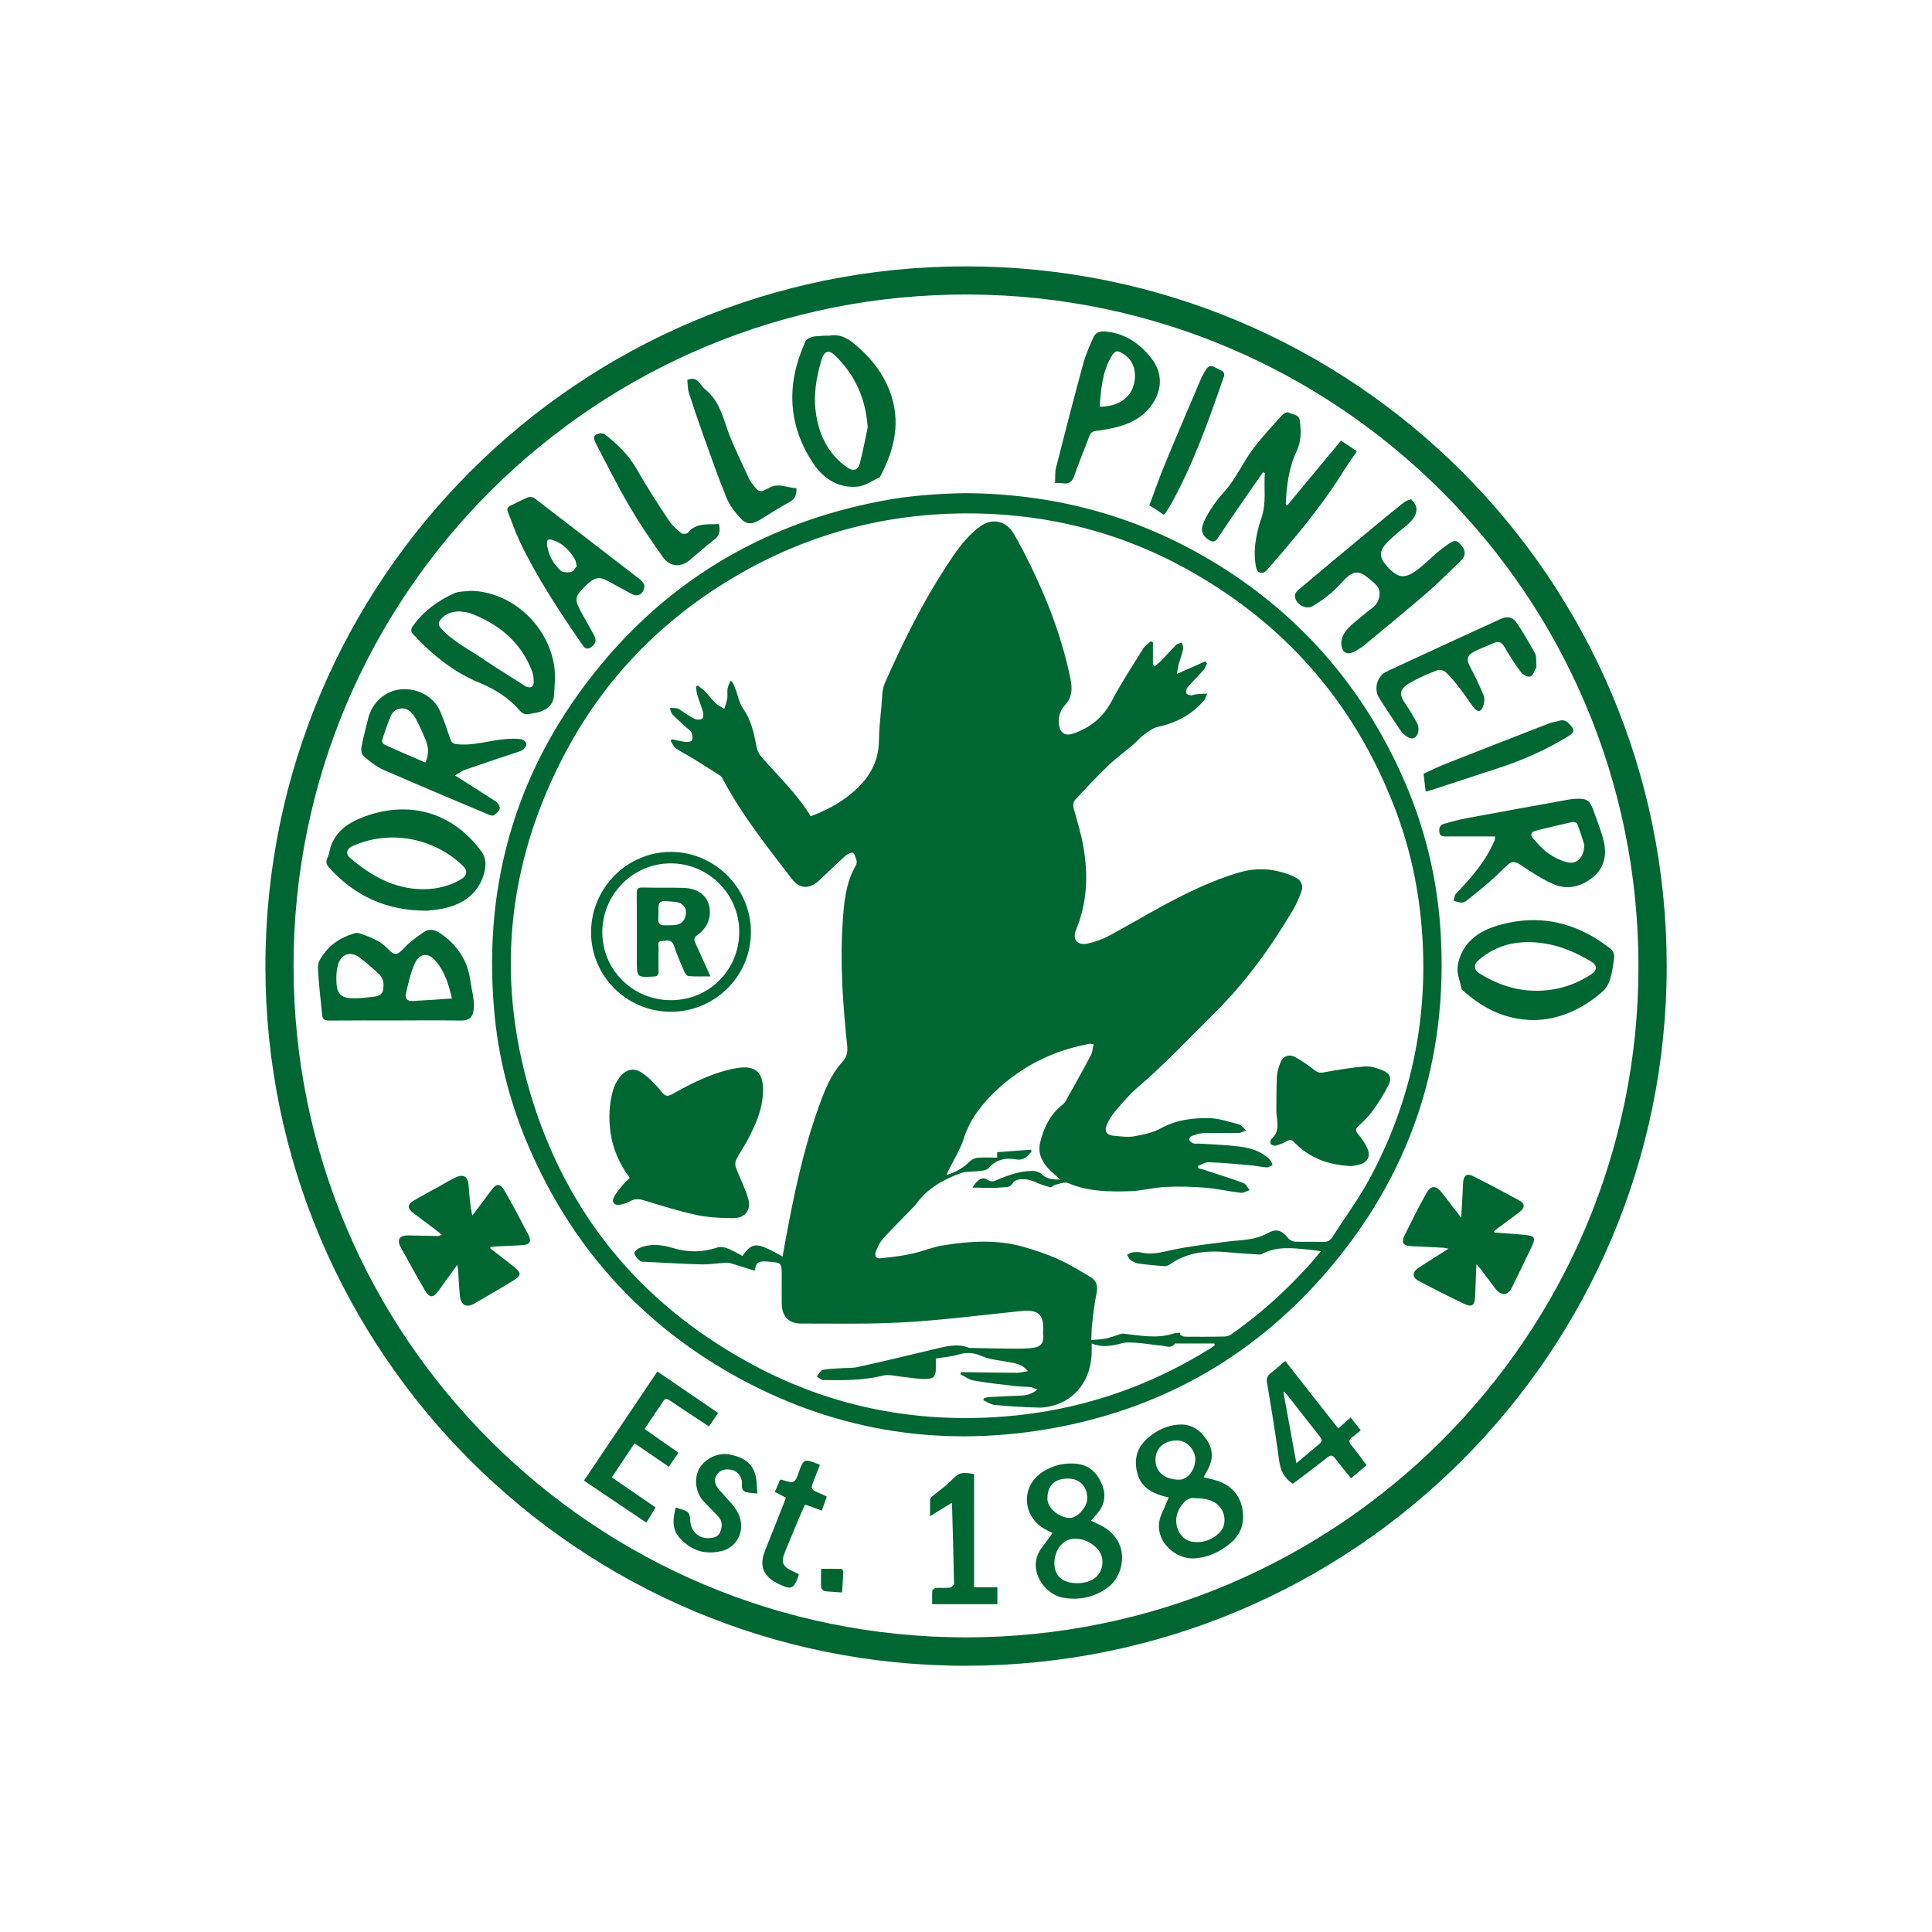
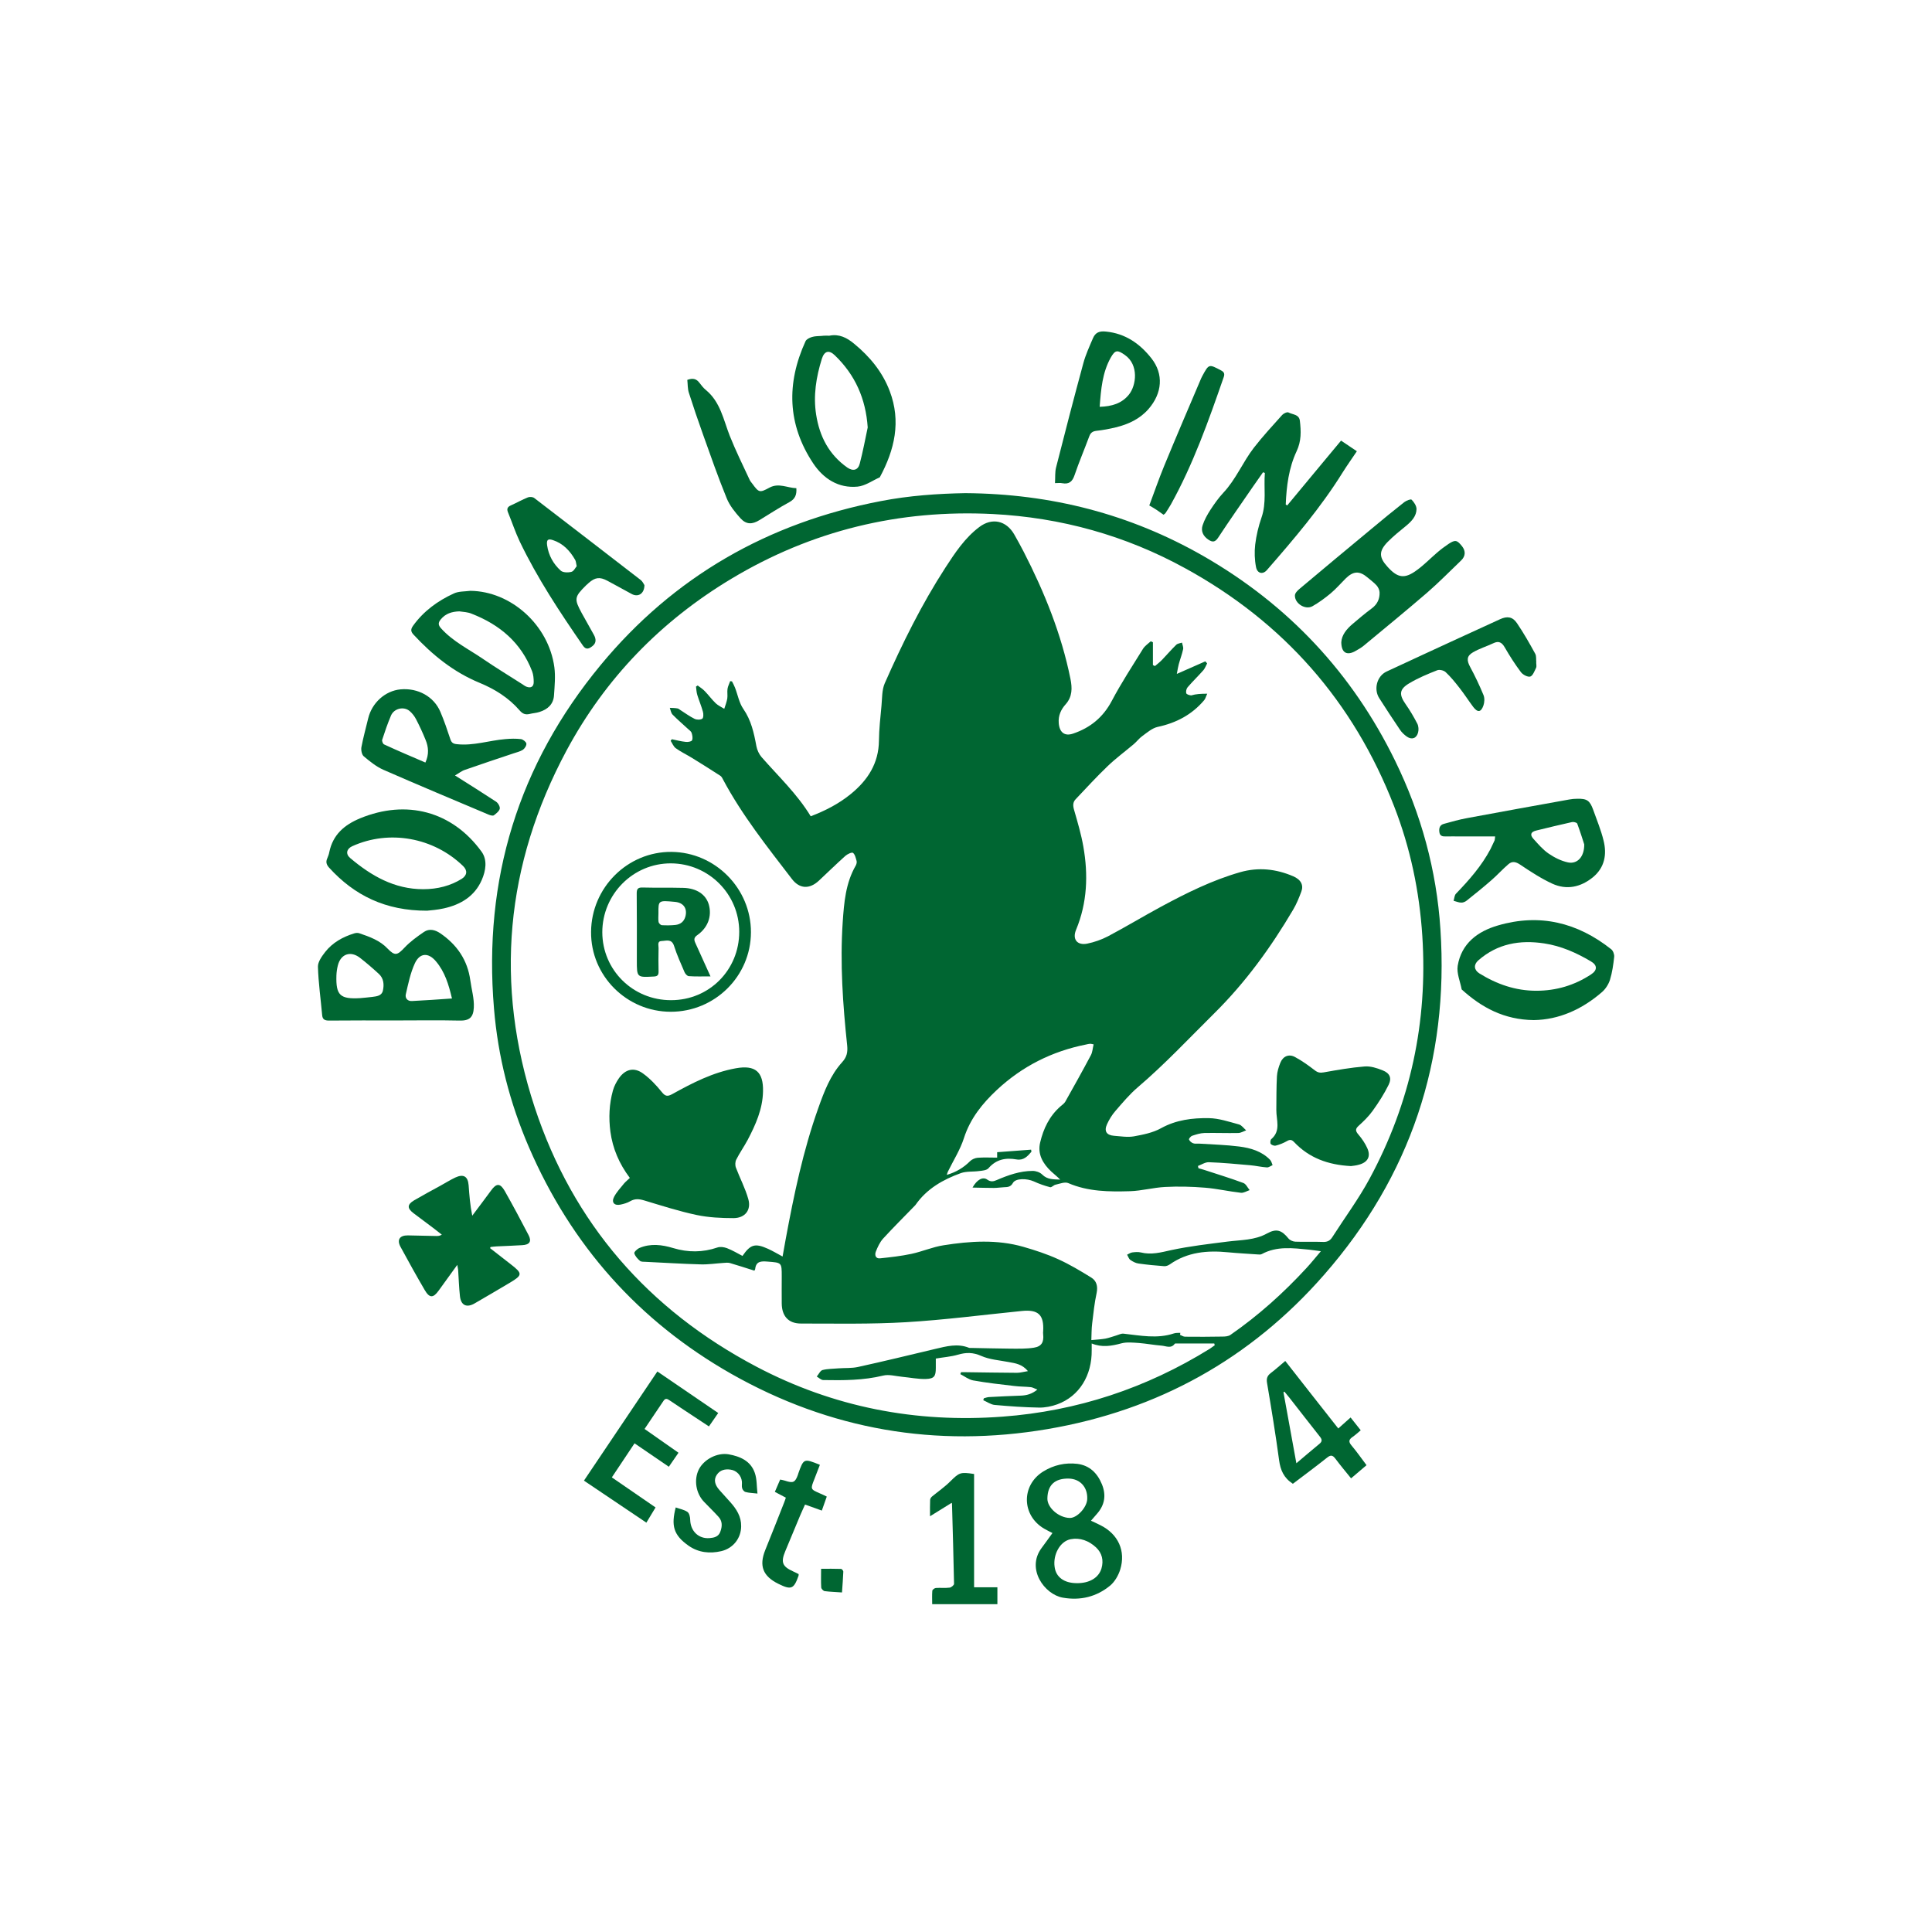
<svg xmlns="http://www.w3.org/2000/svg" version="1.1" id="Capa_1" x="0px" y="0px" viewBox="0 0 1600 1600" style="enable-background:new 0 0 1600 1600;" xml:space="preserve">
  <style type="text/css">
	.st0{enable-background:new    ;}
	.st1{fill:#006632;}
</style>
  <g class="st0">
    <g>
-       <path class="st1" d="M1380.3,800c0,320.1-259.2,579.1-580.1,579.5c-320.3,0.4-580.7-259.7-580.4-579.7    c0.3-320.3,260.1-579.5,580.4-579.2C1120.9,220.8,1380.2,479.8,1380.3,800z M799.7,1356c307.8,0,557.4-248.8,557.2-556    c-0.2-307.7-249-554.6-554.1-556.1c-308.5-1.5-559.7,247.3-559.7,556C243.1,1108.2,493.1,1355.8,799.7,1356z" />
      <path class="st1" d="M799.4,408.4c71.2,0.5,136.6,17.4,197.2,52.1c70.2,40.3,123.3,96.9,158.8,169.6c21.5,44,34.3,90.5,37.5,139.5    c7.2,108.6-24.8,204.4-96.4,286.2c-60.9,69.6-137.8,112.2-228.9,127.7c-92.4,15.7-180.2,0.6-261.9-45.7    C528.8,1094.1,473,1031.1,438,950c-15.8-36.6-25.6-74.9-28.9-114.8c-9-106.8,20.2-202,88.3-284.4c60.5-73.2,138.6-117.9,232-135.8    C753,410.4,776.9,408.8,799.4,408.4z M999.8,574.5c-1.2,2.5-1.5,4.1-2.5,5.3c-10.2,12.1-23.2,18.9-38.6,22.2    c-4.5,1-8.6,4.6-12.6,7.5c-2.7,1.9-4.7,4.7-7.2,6.8c-7.1,6-14.7,11.6-21.4,18c-9.2,8.8-17.9,18.3-26.7,27.6    c-2.4,2.5-2.3,5.4-1.3,8.8c2.9,10.1,5.9,20.2,7.7,30.5c4.1,23.4,3.2,46.5-6,68.7c-3.3,7.8,0.7,13.2,9.1,11.6    c5.9-1.2,11.9-3.3,17.3-6.1c14.9-7.9,29.3-16.6,44.1-24.6c21-11.3,42.3-21.9,65.4-28.5c15.1-4.3,29.7-2.7,43.9,3.4    c6.5,2.8,8.7,7.4,6.7,12.7c-1.9,5.1-4,10.3-6.8,15c-18.4,31.2-39.5,60.3-65.5,86c-20.8,20.6-40.8,42-63.2,61.1    c-6.8,5.8-12.6,12.8-18.5,19.6c-2.8,3.2-5.1,7-6.9,10.9c-2.6,5.7-0.5,9.1,5.7,9.6c5.5,0.4,11.2,1.4,16.4,0.5    c7.7-1.4,15.9-3,22.7-6.8c12.5-6.9,25.9-8.5,39.5-8.3c8.3,0.1,16.7,3,24.9,5.2c2.3,0.6,4,3.2,6,4.9c-2.2,0.8-4.4,2.2-6.6,2.2    c-9.3,0.2-18.7-0.2-28,0c-3.4,0.1-6.8,1.2-10.1,2.3c-1.2,0.4-2.9,2.5-2.6,3.1c0.5,1.3,2,2.6,3.4,3.1c1.5,0.6,3.3,0.2,4.9,0.3    c11.1,0.7,22.3,1,33.3,2.4c9.4,1.2,18.7,3.9,25.6,11.1c1,1.1,1.4,2.9,2,4.3c-1.6,0.7-3.2,2-4.7,1.9c-4.6-0.3-9.2-1.4-13.8-1.8    c-11.4-1-22.8-2.1-34.3-2.5c-3-0.1-6,2-9,3.1c0.1,0.6,0.3,1.2,0.4,1.9c1.5,0.4,3.1,0.8,4.6,1.3c10.9,3.6,21.9,6.9,32.6,10.9    c2.2,0.8,3.5,3.9,5.2,5.9c-2.4,0.8-5,2.5-7.3,2.2c-9.9-1.1-19.7-3.4-29.6-4.2c-11-0.9-22.2-1.2-33.2-0.6c-9.7,0.5-19.3,3.2-29,3.5    c-17.3,0.5-34.6,0.4-51.1-6.7c-2.8-1.2-7,0.5-10.5,1.3c-1.6,0.3-3.3,2.4-4.5,2.1c-4.6-1.2-9.2-2.8-13.5-4.8    c-5.8-2.6-15.1-2.7-17.3,1.2c-1.9,3.4-4.3,3.5-7.3,3.6c-2.8,0.1-5.6,0.6-8.5,0.6c-5.7,0-11.3-0.2-17.7-0.3    c3.7-6.7,8.6-9.2,12.2-6.6c2.8,2,5.1,1.6,7.8,0.4c9.5-4.1,19.3-7.6,29.8-7.6c2.7,0,6,1.1,7.9,3c4.4,4.4,9.6,3.9,14.9,4.2    c-2.4-2.5-5-4.5-7.4-6.7c-6.9-6.5-11.5-14.3-9.2-24c2.7-11.5,7.7-22,16.9-30c1.4-1.2,3-2.3,3.9-3.8c7.2-12.8,14.3-25.5,21.2-38.5    c1.4-2.6,1.5-5.9,2.3-9c-1.5-0.3-2.2-0.5-2.8-0.5c-1.2,0.1-2.3,0.3-3.4,0.6c-28.2,5.6-52.9,18-73.9,37.6    c-12,11.2-22.1,23.7-27.3,39.9c-3.1,9.7-8.8,18.6-13.3,27.8c-0.3,0.6-0.5,1.3-0.9,2.7c8-2.4,14-6.1,19.3-11.4    c1.5-1.5,4.1-2.6,6.3-2.8c5.3-0.4,10.6-0.1,16.1-0.1c0-2.3,0-3.7,0-4.5c9.7-0.7,18.9-1.4,28.1-2.1c0.1,0.6,0.2,1.2,0.3,1.7    c-3.2,3.8-6.5,7.4-12.3,6.4c-9.1-1.6-16.9-0.1-23.3,7.3c-1.5,1.7-5,2-7.7,2.3c-5,0.7-10.5,0.1-15.1,1.7    c-14.7,5.3-28.2,12.9-37.5,26.2c-0.1,0.1-0.2,0.2-0.3,0.4c-8.9,9.2-18,18.2-26.7,27.7c-2.7,3-4.5,7-6,10.8c-1,2.6-0.3,5.9,3.5,5.5    c8.7-0.9,17.5-1.9,26-3.7c8.9-1.9,17.5-5.7,26.5-7.1c22.1-3.5,44.4-5,66.3,1.3c9.7,2.8,19.5,6,28.7,10.2    c9.5,4.3,18.5,9.7,27.4,15.2c4.4,2.7,5.6,7.2,4.5,12.7c-1.8,8.3-2.7,16.8-3.7,25.2c-0.6,4.7-0.5,9.5-0.7,13.9    c4.4-0.4,8-0.6,11.6-1.2c3-0.6,6-1.7,9-2.6c2.1-0.6,4.2-1.8,6.2-1.5c13.8,1.5,27.7,4.4,41.5-0.2c1.7-0.6,3.6-0.4,5.4-0.5    c-0.1,0.6-0.2,1.1-0.2,1.7c1.4,0.5,2.7,1.5,4.1,1.5c10.3,0.1,20.6,0.1,30.9-0.1c2.3,0,5-0.2,6.7-1.4c23.1-16,43.9-34.7,62.9-55.3    c4-4.3,7.7-9,12-14c-4-0.5-6.9-1-9.9-1.3c-13.3-1.3-26.6-3.1-39.1,3.7c-0.8,0.4-2,0.4-2.9,0.3c-8.3-0.6-16.6-1-24.9-1.8    c-17.2-1.7-33.6-0.3-48.3,10c-1.3,0.9-3.1,1.6-4.6,1.5c-7.1-0.5-14.2-1.2-21.3-2.2c-2.4-0.3-4.8-1.6-6.8-3    c-1.3-0.9-1.8-2.9-2.7-4.3c1.4-0.7,2.8-1.7,4.3-1.9c2.3-0.3,4.8-0.5,7,0c8.7,2.2,16.7,0,25.2-1.9c15.4-3.3,31.2-5.1,46.9-7.1    c11-1.4,22.2-1,32.5-6.7c7.8-4.3,12.1-2.8,17.7,4.1c1.2,1.5,3.7,2.6,5.7,2.7c7.5,0.3,15-0.1,22.5,0.2c3.6,0.2,6-0.7,8-3.7    c10.4-16.3,22-31.9,31.1-48.8c33.8-62.7,48.2-129.8,43.6-200.9c-2.4-37-9.9-72.9-23.4-107.5c-33.7-86.7-91.6-152.4-173-197    c-49.5-27.2-102.9-42-159.3-44.9c-77.5-3.9-149.9,13.6-216.5,53.6c-58.3,35-104.3,82.3-136.5,142.2    c-50.7,94.6-59.9,193.7-26.4,295.5c31.7,96.2,94.1,167.6,183.6,214.8c63.8,33.6,132.1,46.8,203.9,41.4    c61.8-4.6,119-23.6,171.6-56.2c1.4-0.9,2.7-2,4.1-2.9c-0.1-0.5-0.3-1-0.4-1.5c-10.6,0-21.2,0-31.7,0c-0.3,0-0.8,0-1,0.2    c-3,4.3-7.2,1.9-10.9,1.6c-6.3-0.5-12.6-1.7-18.9-2.2c-4.8-0.3-9.9-0.9-14.4,0.3c-8.2,2.2-16.1,3.6-24.6,0.1c0,2.2,0,3.8,0,5.4    c0.3,21.2-10.4,38.4-28.5,45c-4.7,1.7-10.1,2.8-15.1,2.7c-12.3-0.2-24.6-1.1-36.8-2.2c-3.2-0.3-6.3-2.6-9.4-3.9    c0.2-0.5,0.3-1.1,0.5-1.6c1.4-0.4,2.8-0.9,4.2-1c8.8-0.5,17.6-0.9,26.4-1.2c4.7-0.2,9-1.2,13.7-5c-2.4-0.9-3.8-1.8-5.3-2    c-4.6-0.5-9.3-0.4-13.9-1c-11.4-1.3-22.8-2.6-34-4.6c-3.7-0.7-7.1-3.4-10.6-5.2c0.2-0.5,0.4-1.1,0.6-1.6c1.4,0,2.8,0,4.3,0    c14,0.2,28,0.4,42,0.5c2.7,0,5.3-0.8,9.1-1.4c-4.8-5.8-10.4-6.5-15.9-7.5c-7.7-1.5-15.8-2-22.8-5.1c-6.8-3-12.5-3-19.3-1    c-5.8,1.7-12,2.1-18.3,3.2c0,2.9,0,5.4,0,7.8c0,6.8-1.3,8.9-8.2,9.1c-6.6,0.2-13.2-1.2-19.7-1.8c-5.3-0.5-10.9-2.2-15.7-1    c-16.4,4-33,4-49.6,3.7c-1.8,0-3.6-1.9-5.4-2.9c1.6-1.9,2.9-4.9,4.8-5.4c4.3-1.1,8.9-1,13.3-1.4c5.3-0.4,10.7,0,15.9-1.1    c21.4-4.7,42.8-9.9,64.2-15c9.3-2.2,18.5-4.7,27.9-0.9c0.4,0.2,1,0.1,1.5,0.1c11.1,0.2,22.2,0.5,33.3,0.6c6.3,0,12.7,0.2,18.9-0.8    c6.4-1,8.4-4.6,7.7-11.1c-0.1-0.8-0.1-1.7,0-2.5c0.8-13.6-4-18.2-17.7-16.8c-32,3.2-63.9,7.4-96,9.3c-28.9,1.7-57.9,1.1-86.9,1.1    c-10.4,0-15.8-6.2-15.9-16.6c-0.1-7.5,0-15,0-22.5c0-11.5,0-11.3-11.7-12.2c-5.2-0.4-9.6-0.5-10.3,6.2c-0.1,0.6-0.6,1.2-0.7,1.3    c-7.2-2.3-13.7-4.4-20.2-6.3c-1.7-0.5-3.6-0.2-5.4-0.1c-6.3,0.4-12.6,1.4-18.9,1.2c-15.1-0.4-30.3-1.4-45.4-2.1    c-1.6-0.1-3.7,0.1-4.8-0.8c-2-1.7-4-3.9-4.7-6.3c-0.3-1,2.4-3.6,4.3-4.4c9.2-3.9,18.7-2.7,27.9,0.1c12.3,3.7,24.4,3.7,36.7-0.5    c2.3-0.8,5.5-0.3,7.9,0.6c4.4,1.7,8.6,4.2,12.8,6.4c6.6-9.6,10.4-10.7,21.1-5.9c4,1.8,7.8,4.1,12.1,6.4c0.9-5.1,1.7-9.8,2.6-14.5    c6.8-36.7,14.4-73.2,27-108.5c4.8-13.5,9.9-27.1,19.7-37.9c4-4.4,4.7-8.4,4.2-13.8c-3.6-34-6-68.1-3.7-102.3    c1.1-16.1,2.4-32.3,10.8-46.8c0.6-1.1,1-2.7,0.7-3.8c-0.7-2.4-1.3-5.4-3-6.7c-1-0.7-4.6,1-6.3,2.5c-7.5,6.7-14.6,13.7-21.9,20.5    c-7.7,7.2-16,7-22.4-1.4c-20.4-26.6-41.3-52.8-57.1-82.5c-0.6-1.2-1.3-2.5-2.4-3.1c-7.8-5-15.6-10-23.5-14.8    c-4.4-2.7-9.1-4.9-13.2-7.9c-1.9-1.4-2.8-4-4.2-6.1c0.3-0.4,0.7-0.9,1-1.3c3.8,0.8,7.6,1.8,11.5,2.2c1.7,0.2,4.7-0.2,5.2-1.3    c0.8-1.6,0.3-4.1-0.3-6.1c-0.4-1.3-1.9-2.3-3-3.3c-4.3-4-8.7-7.7-12.8-11.9c-1.3-1.3-1.6-3.7-2.3-5.6c2.1,0.1,4.3,0.1,6.4,0.5    c0.9,0.1,1.7,1,2.6,1.5c3.8,2.4,7.4,5.1,11.5,7.1c1.8,0.9,4.8,0.9,6.4-0.1c1-0.7,1.1-4,0.5-5.9c-1.3-4.7-3.2-9.1-4.6-13.7    c-0.7-2.2-0.8-4.6-1.1-7c0.5-0.3,1-0.6,1.4-0.9c2,1.5,4.2,2.9,5.9,4.7c3.1,3.2,5.8,6.9,9,10c2,1.9,4.7,3.1,7.1,4.6    c0.9-2.8,2-5.6,2.5-8.5c0.4-2.6-0.2-5.4,0.2-8c0.3-2.2,1.5-4.3,2.2-6.4c0.5,0.1,1,0.1,1.5,0.2c0.9,1.7,1.8,3.4,2.5,5.2    c2.3,5.9,3.4,12.6,6.9,17.6c6.5,9.4,8.8,19.9,10.8,30.8c0.6,3.2,2.2,6.7,4.3,9.1c13.9,15.9,29.4,30.4,40.7,49    c12.1-4.6,23.4-10.4,33.4-18.6c13.9-11.4,22.9-25.3,23.1-44c0.1-9.6,1.2-19.3,2.1-28.9c0.6-6.3,0.3-13.1,2.7-18.6    c14.6-33.1,30.6-65.5,50.3-95.9c8-12.3,16.1-24.6,28.1-33.6c10.5-7.9,22.2-5.3,28.8,6.1c2.8,4.8,5.3,9.6,7.9,14.5    c17.2,33.5,31.2,68.1,38.7,105.2c1.5,7.5,1.7,14.7-4,21.1c-3.8,4.2-6.2,9.3-5.7,15.5c0.6,7.7,4.8,11.2,12,8.7    c14.1-4.8,24.7-13.4,31.9-27c7.8-14.8,17.1-29,25.9-43.2c1.5-2.4,4.2-4.2,6.4-6.2c0.6,0.3,1.2,0.5,1.8,0.8c0,6.3,0,12.6,0,18.9    c0.6,0.3,1.1,0.5,1.7,0.8c2-1.7,4.2-3.4,6-5.3c3.9-4.1,7.6-8.4,11.6-12.3c1.1-1.1,3.2-1.3,4.8-1.8c0.3,1.8,1.3,3.8,0.9,5.5    c-0.9,4.2-2.5,8.3-3.6,12.4c-0.6,2.1-0.9,4.3-1.6,8c8.8-3.9,16.2-7.1,23.6-10.4c0.5,0.6,1,1.1,1.5,1.7c-1,1.8-1.7,3.9-3,5.5    c-4.3,4.9-9,9.4-13.2,14.3c-1,1.2-1.5,3.5-1.1,4.9c0.3,1,2.7,1.7,4.1,1.8C990.5,574.7,994.6,574.5,999.8,574.5z" />
      <path class="st1" d="M405.9,1033.7c5.7,4.5,11.4,8.9,17.2,13.4c9.7,7.5,9.7,8.9-0.7,15.1c-9.7,5.8-19.5,11.5-29.3,17.2    c-6.7,3.9-11.4,1.6-12.2-6c-0.8-7.3-1-14.6-1.5-21.9c-0.1-0.9-0.3-1.8-0.7-4c-5.6,7.7-10.5,14.5-15.4,21.3    c-4.5,6.3-7.6,6.4-11.6-0.5c-6.9-11.8-13.5-23.7-20-35.7c-3.2-5.9-0.7-9.6,6.1-9.5c7.8,0.1,15.6,0.4,23.5,0.5c1.4,0,2.8,0,4.6-1.1    c-2.4-1.9-4.8-3.8-7.2-5.6c-5.4-4.1-10.9-8.2-16.4-12.3c-5.2-4-5.1-7.1,0.6-10.5c7-4.1,14.2-8,21.4-11.9c4.2-2.3,8.3-4.9,12.7-7    c6.9-3.2,10.5-1,11.1,6.4c0.6,8.2,1.2,16.5,3,25.2c5.2-7,10.5-13.9,15.6-20.9c4.4-6.1,7.5-6.2,11.3,0.4    c6.8,12,13.3,24.2,19.7,36.5c2.8,5.3,0.9,8.1-5.3,8.4c-7,0.4-14,0.7-21,1c-1.7,0.1-3.4,0.3-5.1,0.5    C406.1,1032.8,406,1033.3,405.9,1033.7z" />
-       <path class="st1" d="M1237.6,1020.7c7,0.5,14.1,1.1,21.1,1.6c13.6,1,14,1.8,8,14c-4.8,9.9-9.6,19.8-14.4,29.6    c-3.5,7.2-8.8,7.7-13.8,1.4c-3.9-5-7.6-10.1-11.4-15.2c-1.1-1.4-2.3-2.7-4.4-5.1c-0.4,10-0.8,18.6-1.1,27.2    c-0.2,6.5-2.7,8.6-8.3,5.9c-13.1-6.2-26-12.7-38.8-19.5c-5.1-2.7-4.9-7.3,0-10.5c7.9-5.2,15.9-10.2,25.1-16    c-2.5-0.5-3.6-0.8-4.8-0.8c-8.8-0.5-17.6-0.9-26.4-1.3c-6.1-0.3-8.1-2.9-5.4-8.4c5.8-12,11.8-23.9,18.3-35.5    c3.6-6.6,8.1-6.5,12.7-0.5c5.1,6.5,10.1,13,16.1,20.8c0.4-7.9,0.8-14.3,1.2-20.7c0.2-2.8,0.2-5.7,0.4-8.5c0.5-5.8,3.1-7.8,8.2-5.2    c13,6.5,25.7,13.3,38.4,20.2c4.7,2.6,4.7,6,0.3,9.4c-5.6,4.4-11.5,8.5-17.2,12.8c-1.4,1-2.7,2.2-4.1,3.2    C1237.4,1019.9,1237.5,1020.3,1237.6,1020.7z" />
      <path class="st1" d="M328,845.1c-18.5,0-37-0.1-55.5,0.1c-3.5,0-5.4-0.9-5.7-4.5c-1.2-13.4-3.1-26.7-3.5-40.1    c-0.1-4,3.2-8.6,6-12.2c6.1-7.8,14.6-12.5,24-15.4c1.3-0.4,3-0.6,4.3-0.1c8.5,2.9,17,5.9,23.4,12.7c6,6.2,8,5.6,14-0.8    c4.7-5,10.4-9.1,16.1-13c4.4-3,9.2-1.8,13.5,1.1c13.9,9.5,22.6,22.2,24.9,39c1,7.5,3.3,15.1,2.9,22.5c-0.4,8.1-3.6,11.1-12.2,10.8    C363,844.8,345.5,845.1,328,845.1z M298.4,826.6c3.3-0.3,6.6-0.6,9.9-1c3.6-0.5,7.8-0.8,8.8-5.2c1.1-5,0.7-10.2-3.4-13.9    c-5-4.6-10.2-9.1-15.6-13.3c-7.8-6-15.9-3.2-18.3,6.3c-0.7,2.7-1.1,5.6-1.2,8.4C278.1,824.3,281.7,827.6,298.4,826.6z     M374.3,826.9c-2.7-11.5-5.9-22.1-13.3-30.8c-6.2-7.4-13.3-7.1-17.4,1.6c-3.7,8-5.5,16.9-7.5,25.6c-0.8,3.2,1.3,6,5.2,5.7    C352,828.5,362.7,827.7,374.3,826.9z" />
      <path class="st1" d="M1046,391.1c-2.7,3.9-5.5,7.8-8.2,11.7c-9.7,14.1-19.6,28.2-29,42.5c-2.5,3.8-4.7,3.9-8.1,1.6    c-4.3-2.9-6.4-7.1-4.7-12c1.5-4.5,3.9-8.8,6.5-12.8c3.2-4.9,6.6-9.7,10.5-13.9c10.5-11.1,16.2-25.5,25.4-37.4    c7.3-9.4,15.5-18.3,23.5-27.2c1.2-1.3,4.1-2.6,5.2-2c3.4,1.8,8.8,1.5,9.4,6.9c1,8.6,1.3,16.7-2.7,25.2c-6.5,13.8-8.4,29-9,44.1    c0.4,0.3,0.8,0.5,1.2,0.8c14.7-17.8,29.5-35.5,44.6-53.7c4.3,2.9,8.4,5.6,13.1,8.8c-4.1,6.1-8.1,11.7-11.8,17.6    c-18.1,29.1-40.3,55.1-62.7,80.8c-3.3,3.8-7.9,3-9-2.4c-1.2-6.1-1.4-12.6-0.7-18.7c0.9-7.5,2.7-15.1,5.2-22.3    c4.3-12.3,1.8-24.7,2.8-37C1047.1,391.5,1046.6,391.3,1046,391.1z" />
      <path class="st1" d="M1238.2,692.7c-10,0-19.5,0-28.9,0c-4,0-8-0.1-12,0c-2.8,0.1-4.9-0.4-5.3-3.7c-0.4-3.2,0.4-5.8,3.7-6.7    c6.4-1.8,12.8-3.6,19.4-4.8c28.2-5.3,56.4-10.3,84.5-15.4c2.1-0.4,4.3-0.6,6.5-0.6c8.1-0.2,10.5,1.4,13.3,9.1    c3,8.5,6.5,16.8,8.6,25.5c2.9,11.5,0.9,22.4-8.8,30.4c-10.1,8.2-21.7,10.8-33.7,5.3c-9.3-4.3-18-10-26.5-15.7    c-3.7-2.5-6.7-3.1-9.8-0.4c-4.8,4.1-9,8.8-13.8,13c-6.7,5.9-13.7,11.5-20.7,17.1c-1.2,1-3.1,1.8-4.6,1.7c-2.1,0-4.2-1-6.3-1.5    c0.6-2,0.7-4.6,2-5.9c10.9-11.3,21.2-23,28.6-37c1.2-2.4,2.3-4.8,3.4-7.2C1238,695.1,1238,694.4,1238.2,692.7z M1312,699.3    c-1.2-3.7-3.3-10.5-5.8-17.2c-0.3-0.9-3-1.6-4.3-1.3c-9.9,2.2-19.8,4.6-29.6,7c-4.6,1.1-5.5,3.5-2.3,7c3.9,4.3,7.8,8.9,12.5,12.1    c4.8,3.3,10.4,6.1,16,7.3C1306,715.8,1312.1,709.9,1312,699.3z" />
      <path class="st1" d="M353.7,754.2c-34.4,0.1-60.2-12.6-81.2-35.7c-2.2-2.5-2.8-4.7-1.5-7.6c0.7-1.7,1.4-3.4,1.7-5.2    c3-14.4,12.3-22.5,25.5-28c38.3-15.8,76.2-6,100.6,27.6c5,6.9,3.5,15.8,0.2,23.4c-5.9,13.6-17.5,20.5-31.5,23.6    C362.2,753.5,356.5,753.9,353.7,754.2z M350.5,736.4c12,0,22.8-2.9,31.9-8.6c4.5-2.9,4.9-6.9,1.1-10.6    c-24.5-23.7-61.2-30.3-91.8-16.4c-4.6,2.1-5.7,6.3-1.8,9.7C307.4,725.3,326.6,736.4,350.5,736.4z" />
      <path class="st1" d="M1270.2,844.8c-24.6-0.3-43.2-10.4-59.7-25.4c-1.2-6.5-4.3-13.4-3.3-19.6c3.1-18.5,16.5-28.5,33.4-33.4    c34.6-10.1,65.8-2.4,93.7,19.7c1.6,1.2,2.7,4.3,2.5,6.3c-0.7,6.4-1.6,12.9-3.5,19.1c-1.2,3.7-3.7,7.6-6.6,10.1    C1310.1,836,1291,844.5,1270.2,844.8z M1272.3,820.5c16.5,0,31.6-4.5,45.3-13.5c5.4-3.5,5.4-7.7-0.2-10.9    c-12-7.1-24.6-12.7-38.5-14.8c-20.2-3.1-38.9,0.2-54.7,14.1c-3.9,3.5-3.6,7.8,0.9,10.7C1239.6,815.1,1255.1,820.5,1272.3,820.5z" />
      <path class="st1" d="M686.9,278c8-1.6,14.4,1.6,20.5,6.7c13,10.7,23.4,23.3,29.4,39.1c9.6,25.2,4.1,48.7-8.2,71.5    c-6.1,2.7-12.1,7.1-18.4,7.7c-15.8,1.5-28.2-6.5-36.7-19.2c-21.5-32.3-22.3-66.4-6.4-101.2c0.8-1.7,3.3-2.9,5.3-3.5    c2.5-0.8,5.3-0.7,7.9-0.9C682.5,277.9,684.7,278,686.9,278z M718.6,354c-1.6-23.8-10.4-43.6-27.3-59.8c-4.8-4.6-8.6-3.6-10.7,3    c-4.7,15.1-7.2,30.5-4.7,46.2c2.8,18,10.6,33.1,25.8,43.8c4.8,3.3,8.9,2.2,10.3-3.2C714.6,374.1,716.5,364,718.6,354z" />
      <path class="st1" d="M376.8,642.2c12.2,7.7,23.2,14.6,34,21.7c1.7,1.1,3.4,4.1,3.1,5.8c-0.5,2.1-2.9,4-4.9,5.5    c-0.9,0.6-2.9,0-4.2-0.5c-29.1-12.3-58.3-24.5-87.3-37.2c-5.9-2.6-11.3-7-16.3-11.2c-1.6-1.4-2.3-5.1-1.9-7.5    c1.5-8,3.7-15.9,5.6-23.8c3.1-13,14.1-22.9,26.8-24.1c14.4-1.3,27.6,5.9,33,18.6c3.1,7.3,5.7,14.9,8.2,22.5c1,3.1,2.4,4,5.5,4.3    c13.7,1.5,26.7-3.1,40.1-4.2c4.3-0.4,8.7-0.5,12.9,0c1.7,0.2,4.2,2.2,4.5,3.6c0.3,1.6-1.3,4.1-2.8,5.2c-2.3,1.5-5.2,2.1-7.8,3    c-13.4,4.5-26.8,8.9-40.1,13.6C382.5,638.3,380.3,640.2,376.8,642.2z M352.3,631.5c3.1-6.8,2.6-12.9,0.1-18.9    c-2.3-5.7-4.9-11.3-7.7-16.7c-1.3-2.6-3.2-5.1-5.4-7c-4.9-4.2-13-2.2-15.5,3.7c-2.8,6.6-5.1,13.3-7.3,20.1c-0.3,1,0.6,3.4,1.6,3.8    C329.1,621.6,340.4,626.4,352.3,631.5z" />
      <path class="st1" d="M1110.8,531.9c0.3-5.9,4.3-10.9,9.4-15.2c5.2-4.5,10.4-8.8,15.9-12.9c4.6-3.4,6.6-7.9,6.4-13.3    c-0.1-1.9-1.1-4.1-2.4-5.6c-2.2-2.5-5-4.4-7.5-6.6c-6.7-5.7-11.8-5.5-18.2,0.8c-4.1,4.1-8,8.6-12.4,12.3c-4.7,3.9-9.7,7.6-15,10.6    c-5.9,3.4-14.9-2.2-14.6-9c0.1-1.9,2.2-4,3.9-5.4c19.6-16.5,39.3-32.9,59.1-49.3c9.1-7.6,18.2-15.1,27.5-22.4    c1.7-1.3,5.4-2.8,6.1-2.1c2,2,4.1,5.1,4.1,7.8c-0.1,5.8-3.9,9.9-8.3,13.6c-5.4,4.4-10.9,8.8-15.8,13.8c-7.2,7.5-7,12.6,0,20.3    c8.5,9.5,14.3,10.4,24.6,2.7c5.9-4.3,11-9.6,16.6-14.4c3-2.6,6.2-5,9.5-7.2c5.5-3.6,7-3.2,11.2,2.1c3,3.9,2.8,8.1-0.8,11.6    c-9.4,9-18.5,18.3-28.3,26.8c-17.3,14.9-34.9,29.3-52.5,43.9c-2.3,1.9-5,3.3-7.6,4.8C1115.1,542.9,1110.9,540.4,1110.8,531.9z" />
      <path class="st1" d="M389.5,489.3c33.6,0.3,64.9,28.3,69.6,63.3c1,7.6,0.2,15.6-0.3,23.3c-0.5,7.4-5.3,11.6-12,13.7    c-2.7,0.9-5.6,1-8.3,1.7c-3.5,0.8-5.8-0.2-8.2-3c-9-10.4-20.5-17.6-33.1-22.8c-21.6-8.9-39.1-23.1-54.8-40    c-2.5-2.7-2.2-4.6-0.3-7.3c8.7-12.1,20.4-20.6,33.7-26.7C379.8,489.6,384.9,489.9,389.5,489.3z M380.4,506.3    c-6.2,0.2-11.5,1.8-15.5,6.8c-2.1,2.6-2.1,4.6,0.4,7.3c9.9,11,23.1,17.3,35,25.5c10.4,7.1,21.3,13.7,31.9,20.5    c1.3,0.8,2.5,1.8,3.8,2.3c3.7,1.4,6,0,6-3.9c0-2.9-0.3-6.1-1.3-8.8c-9.1-23.8-26.9-38.7-50-47.7    C387.5,506.9,383.9,506.8,380.4,506.3z" />
      <path class="st1" d="M533.7,484.6c-0.1,7.2-5.3,10.2-10.6,7.3c-6.7-3.6-13.4-7.4-20.2-11c-6.2-3.3-10.1-2.8-15.4,1.9    c-0.7,0.7-1.5,1.3-2.2,2c-9.7,9.6-9.9,11.2-3.5,23c3.3,6,6.7,11.9,10,17.9c1.9,3.4,2.2,6.8-1.2,9.4c-2.6,2-5.2,3.5-7.9-0.5    c-19.1-27.7-37.7-55.7-52.3-86.2c-3.7-7.8-6.4-16.1-9.7-24.1c-1.2-2.9-0.4-4.6,2.5-5.8c4.7-2.1,9.2-4.7,14-6.6    c1.5-0.6,4-0.4,5.2,0.5c29.5,22.6,58.9,45.3,88.3,68C532.2,481.6,533.1,483.7,533.7,484.6z M477.6,468.9c-0.6-2.6-0.6-4-1.2-5.1    c-4.3-7.6-10-13.7-18.5-16.5c-4.2-1.4-5.4-0.2-4.8,4.3c1.2,8.4,5.2,15.5,11.3,21c1.8,1.6,6,1.7,8.7,1    C475.1,473.2,476.4,470.3,477.6,468.9z" />
      <path class="st1" d="M873.7,400.1c0.3-4.9-0.1-9.1,0.9-13c7.3-28.8,14.8-57.7,22.6-86.4c1.9-7,5-13.7,7.9-20.5    c2.1-5,5.5-6.2,10.9-5.6c16,1.6,28,10,37.6,22.2c10.2,13,9,28.8-2.5,42c-7.2,8.2-16.7,12.6-27,15.1c-5.3,1.3-10.7,2.3-16.2,2.9    c-3.1,0.4-4.7,1.6-5.8,4.5c-4,10.8-8.5,21.3-12.2,32.2c-1.8,5.3-4.5,7.7-10.1,6.7C878.1,399.8,876.4,400.1,873.7,400.1z     M910.7,336.9c10.1-0.3,18.4-2.8,24.3-10.2c6-7.5,8.3-24.5-3.4-32.7c-6.1-4.3-8-4.4-11.7,2.1C912.9,308.6,911.8,322.3,910.7,336.9    z" />
      <path class="st1" d="M903.5,1259.4c3,1.4,5.5,2.5,8,3.8c14.5,7.3,21,21.2,16.2,36.7c-1.5,4.8-4.5,10-8.3,13.2    c-11.3,9.3-24.6,12.6-39.3,10c-15.1-2.7-30.4-23.8-17.5-41.1c3-4,5.8-8,9-12.4c-2.5-1.3-4.8-2.4-7-3.7c-18.6-11-19-35.9-0.6-47.3    c8.6-5.3,18.2-7.5,28.2-6.3c10.2,1.3,16.6,7.7,20.4,17c3.6,8.9,2.3,16.9-3.9,24.1C907.1,1255.2,905.6,1257,903.5,1259.4z     M891.5,1311.1c10.6,0.2,18.4-4.4,20.7-12.2c1.9-6.6,0.5-12.7-4.5-17.4c-5.9-5.5-13.3-8.3-21-6.8c-8.9,1.7-14.8,12.9-13.3,23    C874.5,1306.1,881.2,1311,891.5,1311.1z M867.4,1240.9c-0.2,7.7,9.5,16.1,18.6,16.2c6,0.1,14.2-8.8,14.4-15.7    c0.4-9.7-5.8-16.6-15.1-16.9C873.7,1224.2,867.6,1229.7,867.4,1240.9z" />
-       <path class="st1" d="M996.8,1223.4c4.5,1.1,8.2,1.8,11.8,3.1c10.7,3.7,17.8,11,20.1,22.2c2.5,11.9-0.8,22.2-10.4,29.9    c-8.9,7.1-18.8,11.7-30.5,12c-15.8,0.4-35-17.2-25.5-37.5c1.9-4,3.5-8.2,5.6-13c-2-0.5-3.7-0.8-5.3-1.3    c-9.6-2.9-17.7-7.7-20.6-18.3c-3.2-11.7-0.6-21.8,8.7-29.7c7.2-6.2,15.5-10.3,25.2-11c10.6-0.8,18.1,4.4,23.7,12.9    c5.3,8.1,5,16.2,0.6,24.5C999,1219.2,998,1221.1,996.8,1223.4z M990.6,1240.8c-7-1.4-11.2,3.6-14.3,9.5    c-5.7,10.9,0.2,24.9,11.1,26.5c8.3,1.3,15.8-1.2,22-7c4.2-4,5.4-9,4.3-14.6C1011.7,1246,1003.6,1240.7,990.6,1240.8z     M956.9,1209.1c0.1,10,7.8,16.3,19.7,16.3c6.8,0,13.2-8,13.3-16.7c0.1-8-7.2-15.8-14.9-15.8C964,1192.9,956.8,1199.4,956.9,1209.1    z" />
      <path class="st1" d="M1272.2,548.6c0,1.5,0.5,3.2-0.1,4.5c-1.3,2.7-2.7,6.5-4.8,7.2c-2.1,0.6-6.1-1.5-7.7-3.6    c-4.9-6.5-9.3-13.4-13.4-20.5c-2.4-4.2-5-5.7-9.5-3.5c-5.5,2.6-11.5,4.4-16.8,7.5c-5.4,3.1-5.3,6.7-2.4,12.1    c4.1,7.6,7.8,15.4,11.1,23.4c1,2.5,0.8,6-0.1,8.6c-2,5.6-4.7,6-8.4,1.2c-3.9-5.2-7.4-10.7-11.4-15.8c-3.6-4.6-7.3-9.2-11.5-13.1    c-1.5-1.4-5.1-2.3-7-1.5c-7.9,3.1-15.8,6.4-23,10.7c-8.5,5-8.7,9.4-3.1,17.4c3.6,5.1,6.8,10.6,9.7,16.2c1,2,1.2,5,0.6,7.2    c-1.2,4.8-5.1,6.3-9.2,3.5c-2.3-1.6-4.4-3.6-5.9-5.9c-5.8-8.5-11.4-17.2-17-25.9c-4.9-7.5-2-18.5,6.1-22.2    c20.1-9.4,40.2-18.6,60.3-27.9c11.2-5.2,22.4-10.3,33.6-15.4c5.9-2.7,10.4-2.1,14,3.3c5.5,8.1,10.4,16.7,15.1,25.3    c1.1,2,0.6,4.9,0.9,7.3C1272.3,548.6,1272.3,548.6,1272.2,548.6z" />
      <path class="st1" d="M544.4,1135.8c17.1,11.7,33.5,22.9,50.4,34.4c-2.7,3.9-5,7.2-7.7,11.1c-5.1-3.3-9.9-6.5-14.7-9.7    c-6-4-12-7.9-17.9-11.9c-1.9-1.3-3.4-2-5,0.4c-5.1,7.6-10.2,15.1-15.7,23.3c9.4,6.6,18.5,12.9,28.1,19.7c-2.6,3.8-5.1,7.4-8,11.6    c-9.4-6.4-18.5-12.6-28.4-19.4c-6.3,9.4-12.4,18.6-18.8,28.2c12.2,8.4,23.9,16.4,36.2,24.9c-2.5,4.1-4.8,8-7.6,12.6    c-17.3-11.6-34.3-23.1-51.7-34.8C503.9,1196,524,1166.2,544.4,1135.8z" />
      <path class="st1" d="M1070.7,1228.8c-7.6-4.9-10.3-11.4-11.4-19.5c-2.9-21.4-6.4-42.8-10-64.1c-0.6-3.6,0.2-5.9,3.1-8.1    c4.1-3.1,7.9-6.6,12-10c14.7,18.7,29.1,37.2,43.9,55.9c3.6-3.2,6.7-5.9,10.2-9.1c2.8,3.5,5.4,6.9,8.4,10.6    c-2.3,1.9-4.3,3.8-6.6,5.4c-3.1,2.1-3.8,3.9-1.1,7.1c4.3,5.1,8.1,10.5,12.5,16.4c-4.2,3.6-8.3,7.1-12.8,10.9    c-4.6-5.7-8.9-10.8-13-16.3c-2.2-2.9-3.8-3.3-6.8-0.9C1089.8,1214.5,1080.2,1221.6,1070.7,1228.8z M1073.6,1211.8    c7-5.9,12.9-11,18.9-15.9c2.5-2,2.6-3.6,0.6-6.1c-8.5-10.7-16.8-21.5-25.2-32.2c-1.4-1.7-2.8-3.4-4.2-5.1    c-0.3,0.2-0.5,0.3-0.8,0.5C1066.4,1172.2,1069.9,1191.4,1073.6,1211.8z" />
      <path class="st1" d="M569.2,314.6c4.7-1.7,7.6-0.9,10.1,2.5c1.6,2.1,3.3,4.3,5.3,5.9c12,9.9,14.5,24.5,19.7,37.8    c4.9,12.3,10.8,24.3,16.4,36.3c0.5,1.2,1.4,2.3,2.2,3.3c5.6,7.6,6.1,7.9,14.4,3.4c7.7-4.1,14.8,0.3,22.2,0.5    c0.4,5.4-1,8.9-5.7,11.5c-8.5,4.6-16.6,9.9-24.8,14.9c-6,3.7-10.9,3.8-15.7-1.4c-4.5-5-9-10.5-11.5-16.7    c-7.1-17.4-13.3-35.1-19.6-52.8c-4.1-11.4-8-22.9-11.7-34.5C569.4,322,569.6,318.1,569.2,314.6z" />
-       <path class="st1" d="M595.3,434c1.5,5.8,0.5,9.8-4.1,13.2c-6.9,5.2-13.3,11-19.9,16.6c-7.3,6.2-16.5,5.8-22.1-2.1    c-9.8-13.8-19.4-27.8-27.9-42.4c-10-17.1-18.8-34.8-28-52.3c-1.9-3.5-2.3-6.9,2.7-8c1.5-0.3,3.7-0.2,4.9,0.7    c10.5,8.2,19.9,17.3,26.7,29.3c8.2,14.5,17.3,28.4,26.5,42.3c2.6,3.9,6.4,7.2,10.1,10.2c1.1,0.9,4.6,0.7,5.4-0.2    C576.4,432.6,586,434.6,595.3,434z" />
      <path class="st1" d="M806.7,1220.7c0,31.4,0,62.4,0,93.8c6.5,0,12.7,0,19.3,0c0,4.6,0,9.1,0,14c-17.8,0-35.4,0-54,0    c0-3.6-0.2-7.4,0.1-11.1c0.1-0.9,1.8-2.2,2.9-2.3c3.8-0.3,7.7,0.2,11.5-0.3c1.4-0.2,3.6-2.1,3.6-3.1c-0.4-22.1-1.1-44.2-1.7-66.4    c0-0.3-0.3-0.6-0.3-0.7c-5.6,3.5-11.2,6.9-17.9,11.1c0-5.7-0.1-9.7,0.1-13.6c0-0.9,0.8-2.1,1.5-2.7c5.1-4.2,10.6-8,15.2-12.6    C794.4,1219.5,795.3,1218.9,806.7,1220.7z" />
      <path class="st1" d="M559.6,1248.4c3.3,1.2,6.9,1.8,9.7,3.7c1.6,1.1,2.3,4.4,2.3,6.7c0.3,9.2,6.9,15.7,16,15    c3.7-0.3,7.4-1.1,8.9-5.2c1.7-4.5,1.9-8.9-1.6-12.6c-3.8-4.2-7.9-8.1-11.8-12.2c-6.8-7-8.6-18.3-4.4-26.8    c4.2-8.4,15.2-14.2,24.7-12.6c9.6,1.7,18.3,5.5,21.7,15.4c1.8,5.1,1.5,11,2.2,17.1c-4.1-0.5-7.1-0.5-9.9-1.3    c-1.2-0.3-2.5-1.9-2.8-3.2c-0.5-1.7,0-3.6-0.2-5.5c-0.5-4.9-4.3-9.1-9.3-9.8c-4.5-0.7-8.8,0.2-11.5,4.3c-2.6,3.9-1.8,8.1,2.2,12.6    c3,3.4,6,6.7,9,10c5.1,5.7,9.1,11.9,9,20c-0.1,10-6.7,18.3-16.5,20.6c-9.5,2.2-18.8,1.2-26.9-4.4    C557.5,1271.2,555.8,1263.3,559.6,1248.4z" />
-       <path class="st1" d="M1180.7,655.6c-0.6-4.9-1.2-9.5-1.8-14.8c5.5-2.5,11.2-5.4,17.2-7.8c28.8-11.4,57.6-22.6,86.5-33.8    c2.8-1.1,5.8-1.4,8.7-2.3c3.3-1,5.7-0.1,8,2.3c5.1,5.1,5,7.2-1.1,10.9c-17.9,10.9-36.9,19.3-56.7,25.8    c-18.5,6.1-37,12.1-55.5,18.2C1184.4,654.6,1182.6,655.1,1180.7,655.6z" />
      <path class="st1" d="M963.6,426.3c-2.2-1.5-4-2.9-6-4.2c-1.8-1.2-3.6-2.2-5.8-3.5c4.1-11,7.9-22,12.3-32.7    c10-24.3,20.4-48.5,30.7-72.7c0.3-0.6,0.6-1.2,0.9-1.8c5.5-10.1,5.4-10,15.6-4.6c2.7,1.4,3,3,2.1,5.6c-12.5,36-25.2,72-43.8,105.5    c-1.4,2.5-3,4.8-4.5,7.2C964.8,425.4,964.3,425.7,963.6,426.3z" />
      <path class="st1" d="M679,1213.1c-1.6,4.2-3.1,8-4.6,11.9c-3.3,8.3-3.3,8.3,4.7,11.8c1.7,0.7,3.3,1.5,5.6,2.6    c-1.4,3.8-2.7,7.5-4.1,11.6c-4.7-1.7-9.1-3.3-13.9-5c-1.3,3-2.7,5.8-3.9,8.7c-4.2,10-8.4,20-12.5,30c-3.8,9.1-2.4,12.6,6.4,16.6    c1.6,0.7,3.3,1.6,4.7,2.3c0,0.7,0,1.1-0.1,1.4c-3.9,11.1-6.1,11.9-16.8,6.6c-12.7-6.3-16-14.8-10.8-27.8    c5.3-13.1,10.5-26.3,15.7-39.5c0.5-1.2,0.9-2.5,1.4-4c-3-1.6-5.9-3.1-9.1-4.8c1.5-3.5,2.9-6.7,4.4-10.2c1.4,0.3,2.7,0.5,3.9,0.9    c6.9,2.3,8.5,1.6,10.9-5.1c0.1-0.2,0.1-0.3,0.1-0.5C665.6,1207.7,665.6,1207.7,679,1213.1z" />
-       <path class="st1" d="M697.3,1318.8c-5.2-0.4-9.8-0.5-14.4-1.1c-1.1-0.2-2.7-1.9-2.8-3c-0.3-5.1-0.1-10.3-0.1-15.5    c5.7,0,11.1-0.1,16.5,0.1c0.7,0,1.9,1.5,1.9,2.2C698.2,1307.1,697.7,1312.7,697.3,1318.8z" />
+       <path class="st1" d="M697.3,1318.8c-5.2-0.4-9.8-0.5-14.4-1.1c-1.1-0.2-2.7-1.9-2.8-3c-0.3-5.1-0.1-10.3-0.1-15.5    c5.7,0,11.1-0.1,16.5,0.1c0.7,0,1.9,1.5,1.9,2.2C698.2,1307.1,697.7,1312.7,697.3,1318.8" />
      <path class="st1" d="M521.6,975.5c-8.8-11.7-14.2-24.3-16.1-38.3c-1.5-11.5-1-23,2.1-34.1c1-3.6,2.9-7.2,5-10.2    c5.3-7.5,12.5-9.3,19.9-3.9c5.8,4.2,11,9.7,15.5,15.3c3,3.8,4.9,3.9,8.9,1.7c16.6-9.2,33.5-17.9,52.5-21.3    c16.1-2.9,22.9,2.9,22.5,19.2c-0.3,14.6-6.1,27.5-12.7,40.1c-3,5.6-6.7,10.8-9.5,16.4c-0.9,1.8-1,4.7-0.2,6.7    c3.3,8.7,7.7,17,10.2,25.9c2.6,9-2.6,15.7-12.1,15.8c-10.2,0-20.7-0.5-30.7-2.6c-14.6-3.1-28.9-7.7-43.2-12    c-4.3-1.3-7.8-1.7-11.8,0.6c-2.4,1.4-5.2,2.2-8,2.8c-5.1,1.1-7.8-1.8-5.3-6.5c2.1-4,5.4-7.5,8.3-11.1    C518.2,978.5,519.8,977.3,521.6,975.5z" />
      <path class="st1" d="M1118.8,965.7c-19.1-1-34.7-6.8-47.1-19.9c-2-2.1-3.5-2.2-5.9-0.8c-2.8,1.6-6,2.9-9.1,3.7    c-1.3,0.4-3.4-0.3-4.3-1.3c-0.6-0.7-0.4-3.3,0.4-4c8.2-7,4.1-15.9,4.2-24.2c0.1-9.3,0-18.6,0.5-27.9c0.2-3.7,1.4-7.6,2.8-11.1    c2.2-5.5,7.1-7.6,12.2-4.8c5.8,3.1,11.3,7.1,16.5,11.1c2.4,1.8,4.3,2.1,7.2,1.6c11.3-2,22.6-4,33.9-4.9c4.9-0.4,10.2,1.3,14.9,3.2    c5.9,2.3,7.8,6.3,5,12c-3.7,7.5-8.3,14.7-13.2,21.5c-3.3,4.6-7.4,8.6-11.6,12.4c-3,2.7-2.7,4.4-0.2,7.3c2.9,3.4,5.5,7.2,7.3,11.2    c3.1,6.8,0.5,11.7-6.7,13.7C1123,965.3,1120.1,965.5,1118.8,965.7z" />
      <path class="st1" d="M555.5,837.9c-36.5,0-66.3-29.8-66-66.1c0.2-36.7,30.2-66.6,66.6-66.3c36.2,0.3,65.9,30.3,65.8,66.6    C621.8,808.4,592.1,837.9,555.5,837.9z M555.8,828.3c31.5,0,56.4-25,56.4-56.6c0-31.2-25.3-56.6-56.6-56.7    c-31.3-0.1-56.8,25.6-56.8,57.1C498.9,803.4,524.2,828.4,555.8,828.3z" />
      <path class="st1" d="M588.4,808.6c-6.7,0-12.4,0.2-18-0.2c-1.3-0.1-2.9-1.9-3.5-3.3c-3.1-7.2-6.3-14.3-8.7-21.8    c-2-6.1-6.5-4.1-10.2-4c-4,0.1-2.5,3.7-2.6,5.9c-0.2,6.5-0.1,13,0,19.5c0,2.6-0.7,3.8-3.7,4c-14.3,0.8-14.3,0.9-14.3-13.3    c0-18.5,0.1-37-0.1-55.5c0-3.6,0.9-5,4.7-4.9c11.3,0.3,22.7,0,34,0.3c11,0.3,18.6,5.5,21,13.8c2.7,9.6-0.7,19.1-9.5,25.3    c-2.9,2-2.9,3.8-1.6,6.6C579.9,789.8,583.9,798.7,588.4,808.6z M545.3,756.2c0,2.5-0.3,5,0.1,7.4c0.2,1,1.7,2.5,2.6,2.6    c3.8,0.2,7.6,0.2,11.4-0.2c4.1-0.5,7-2.7,8.2-6.9c1.8-6.7-1.5-11.5-8.5-12.2C545.2,745.6,545.2,745.6,545.3,756.2z" />
    </g>
  </g>
</svg>